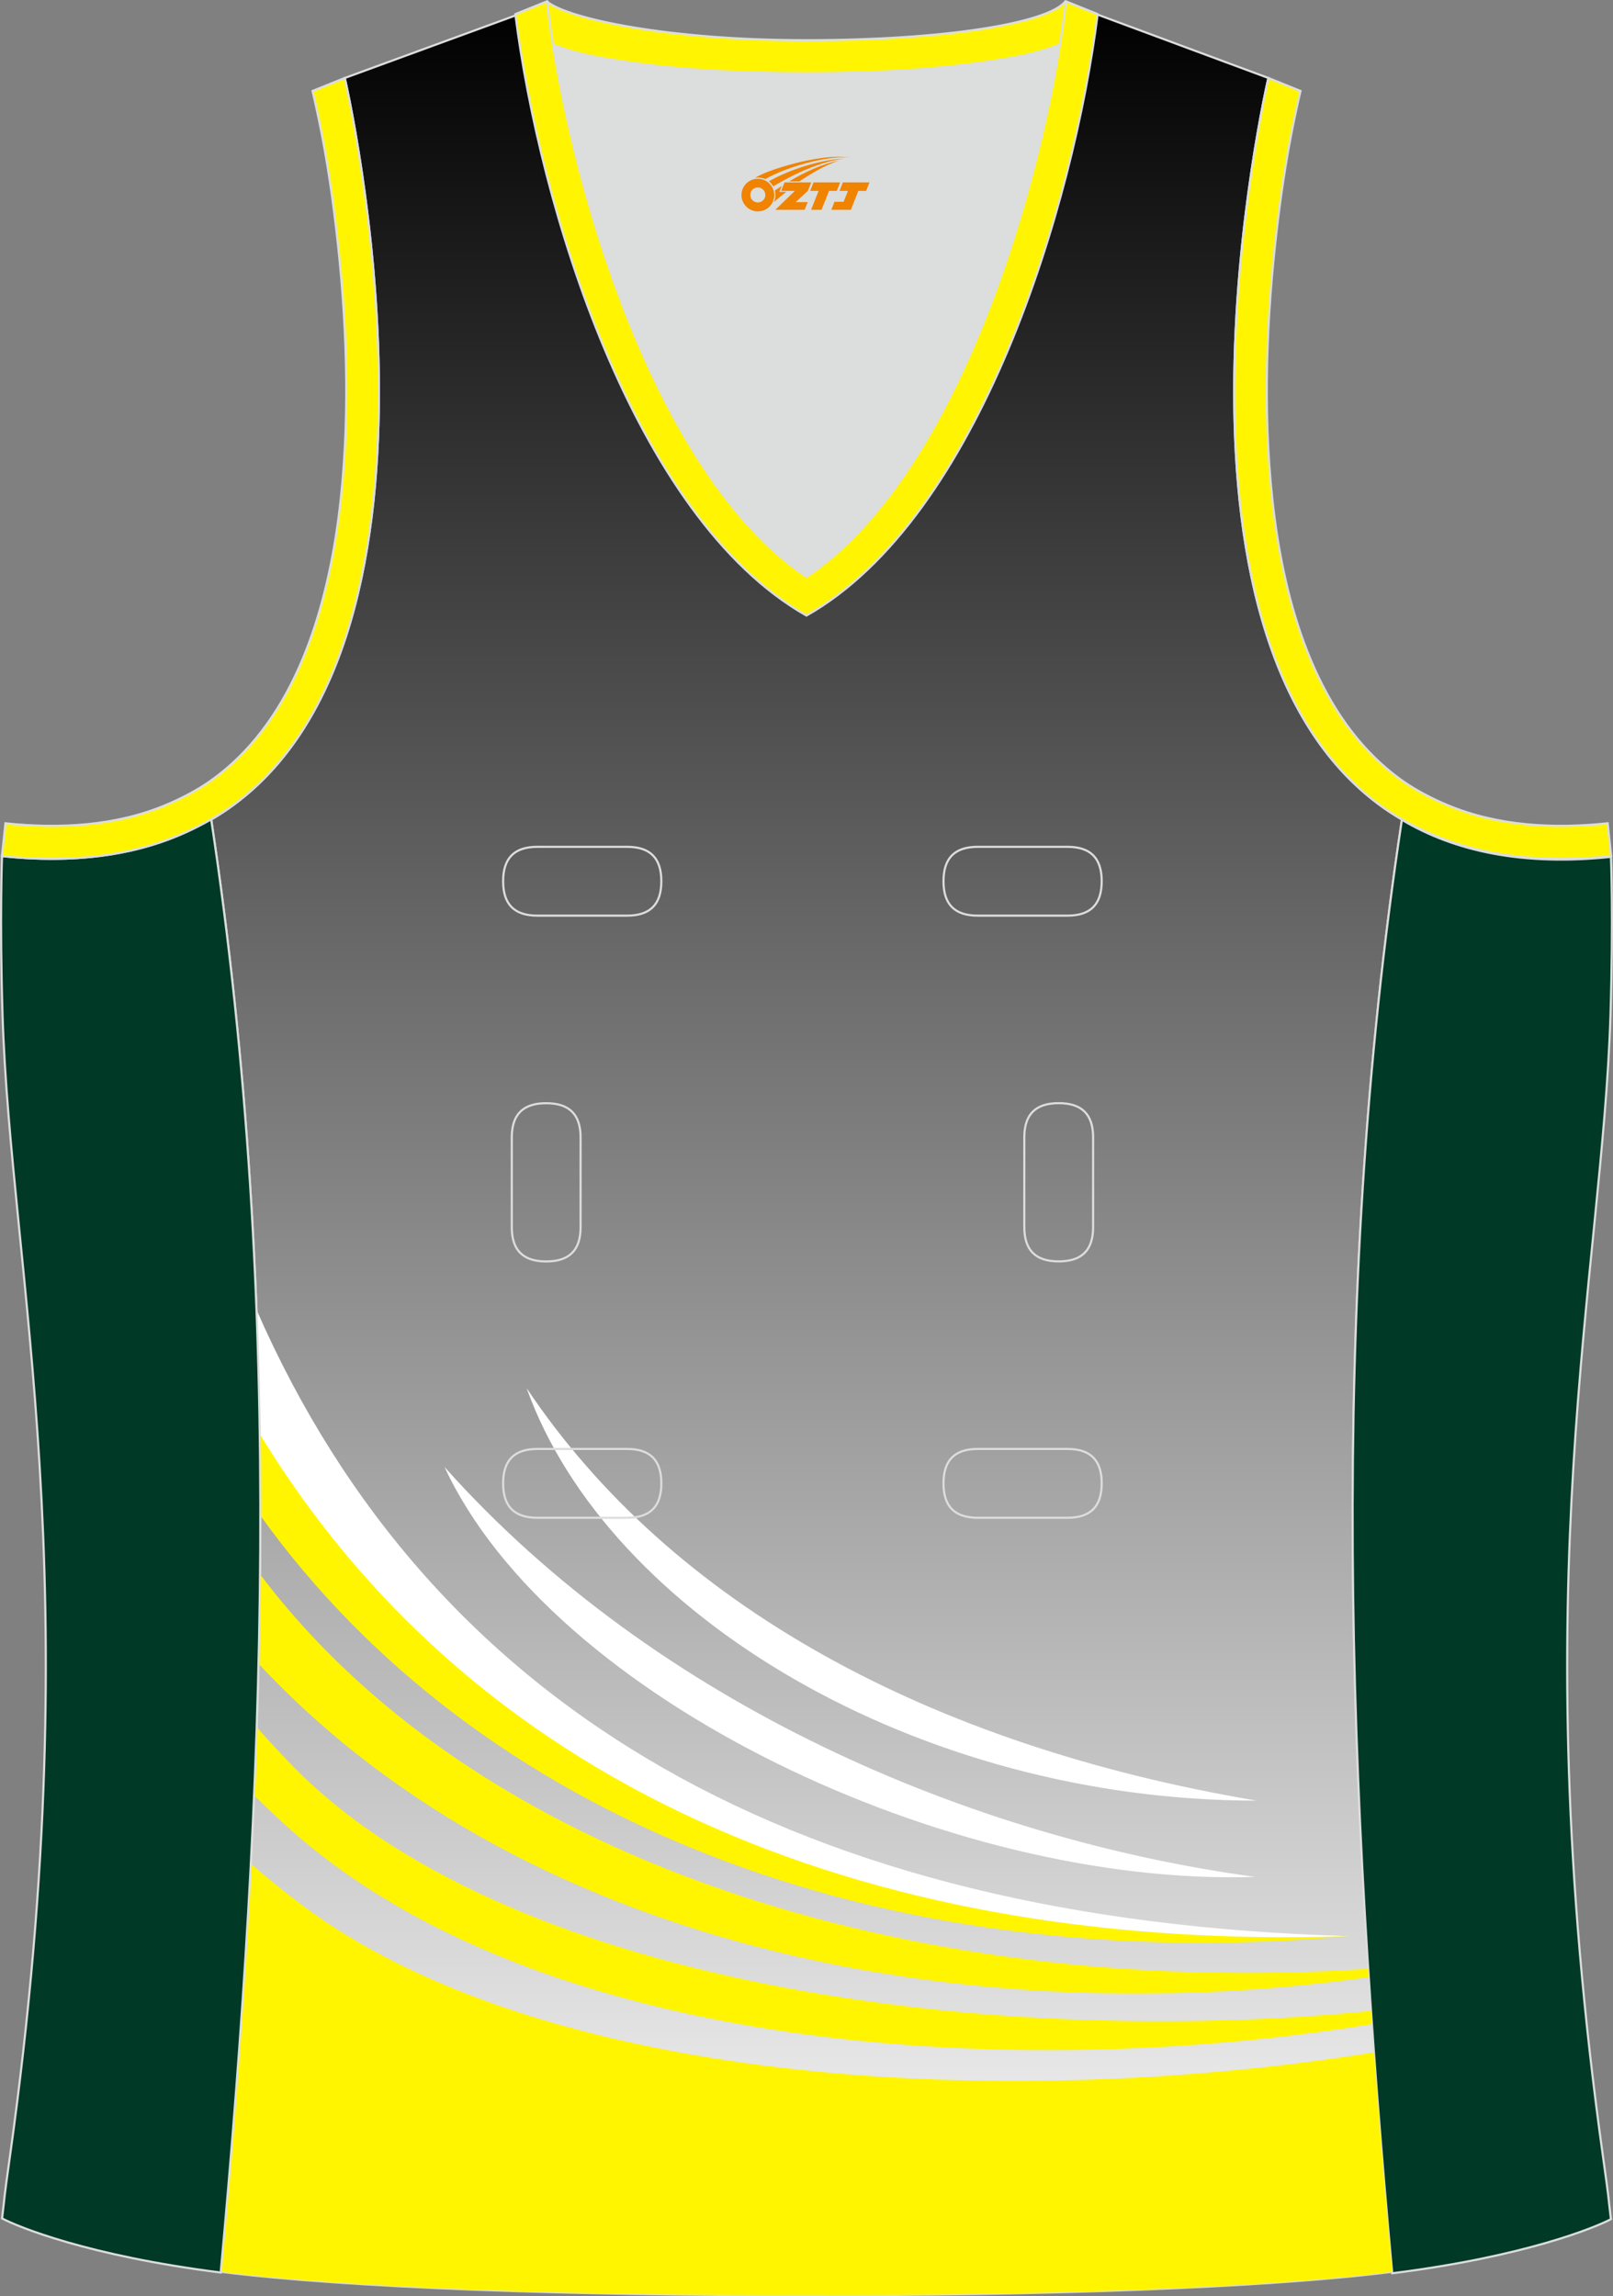
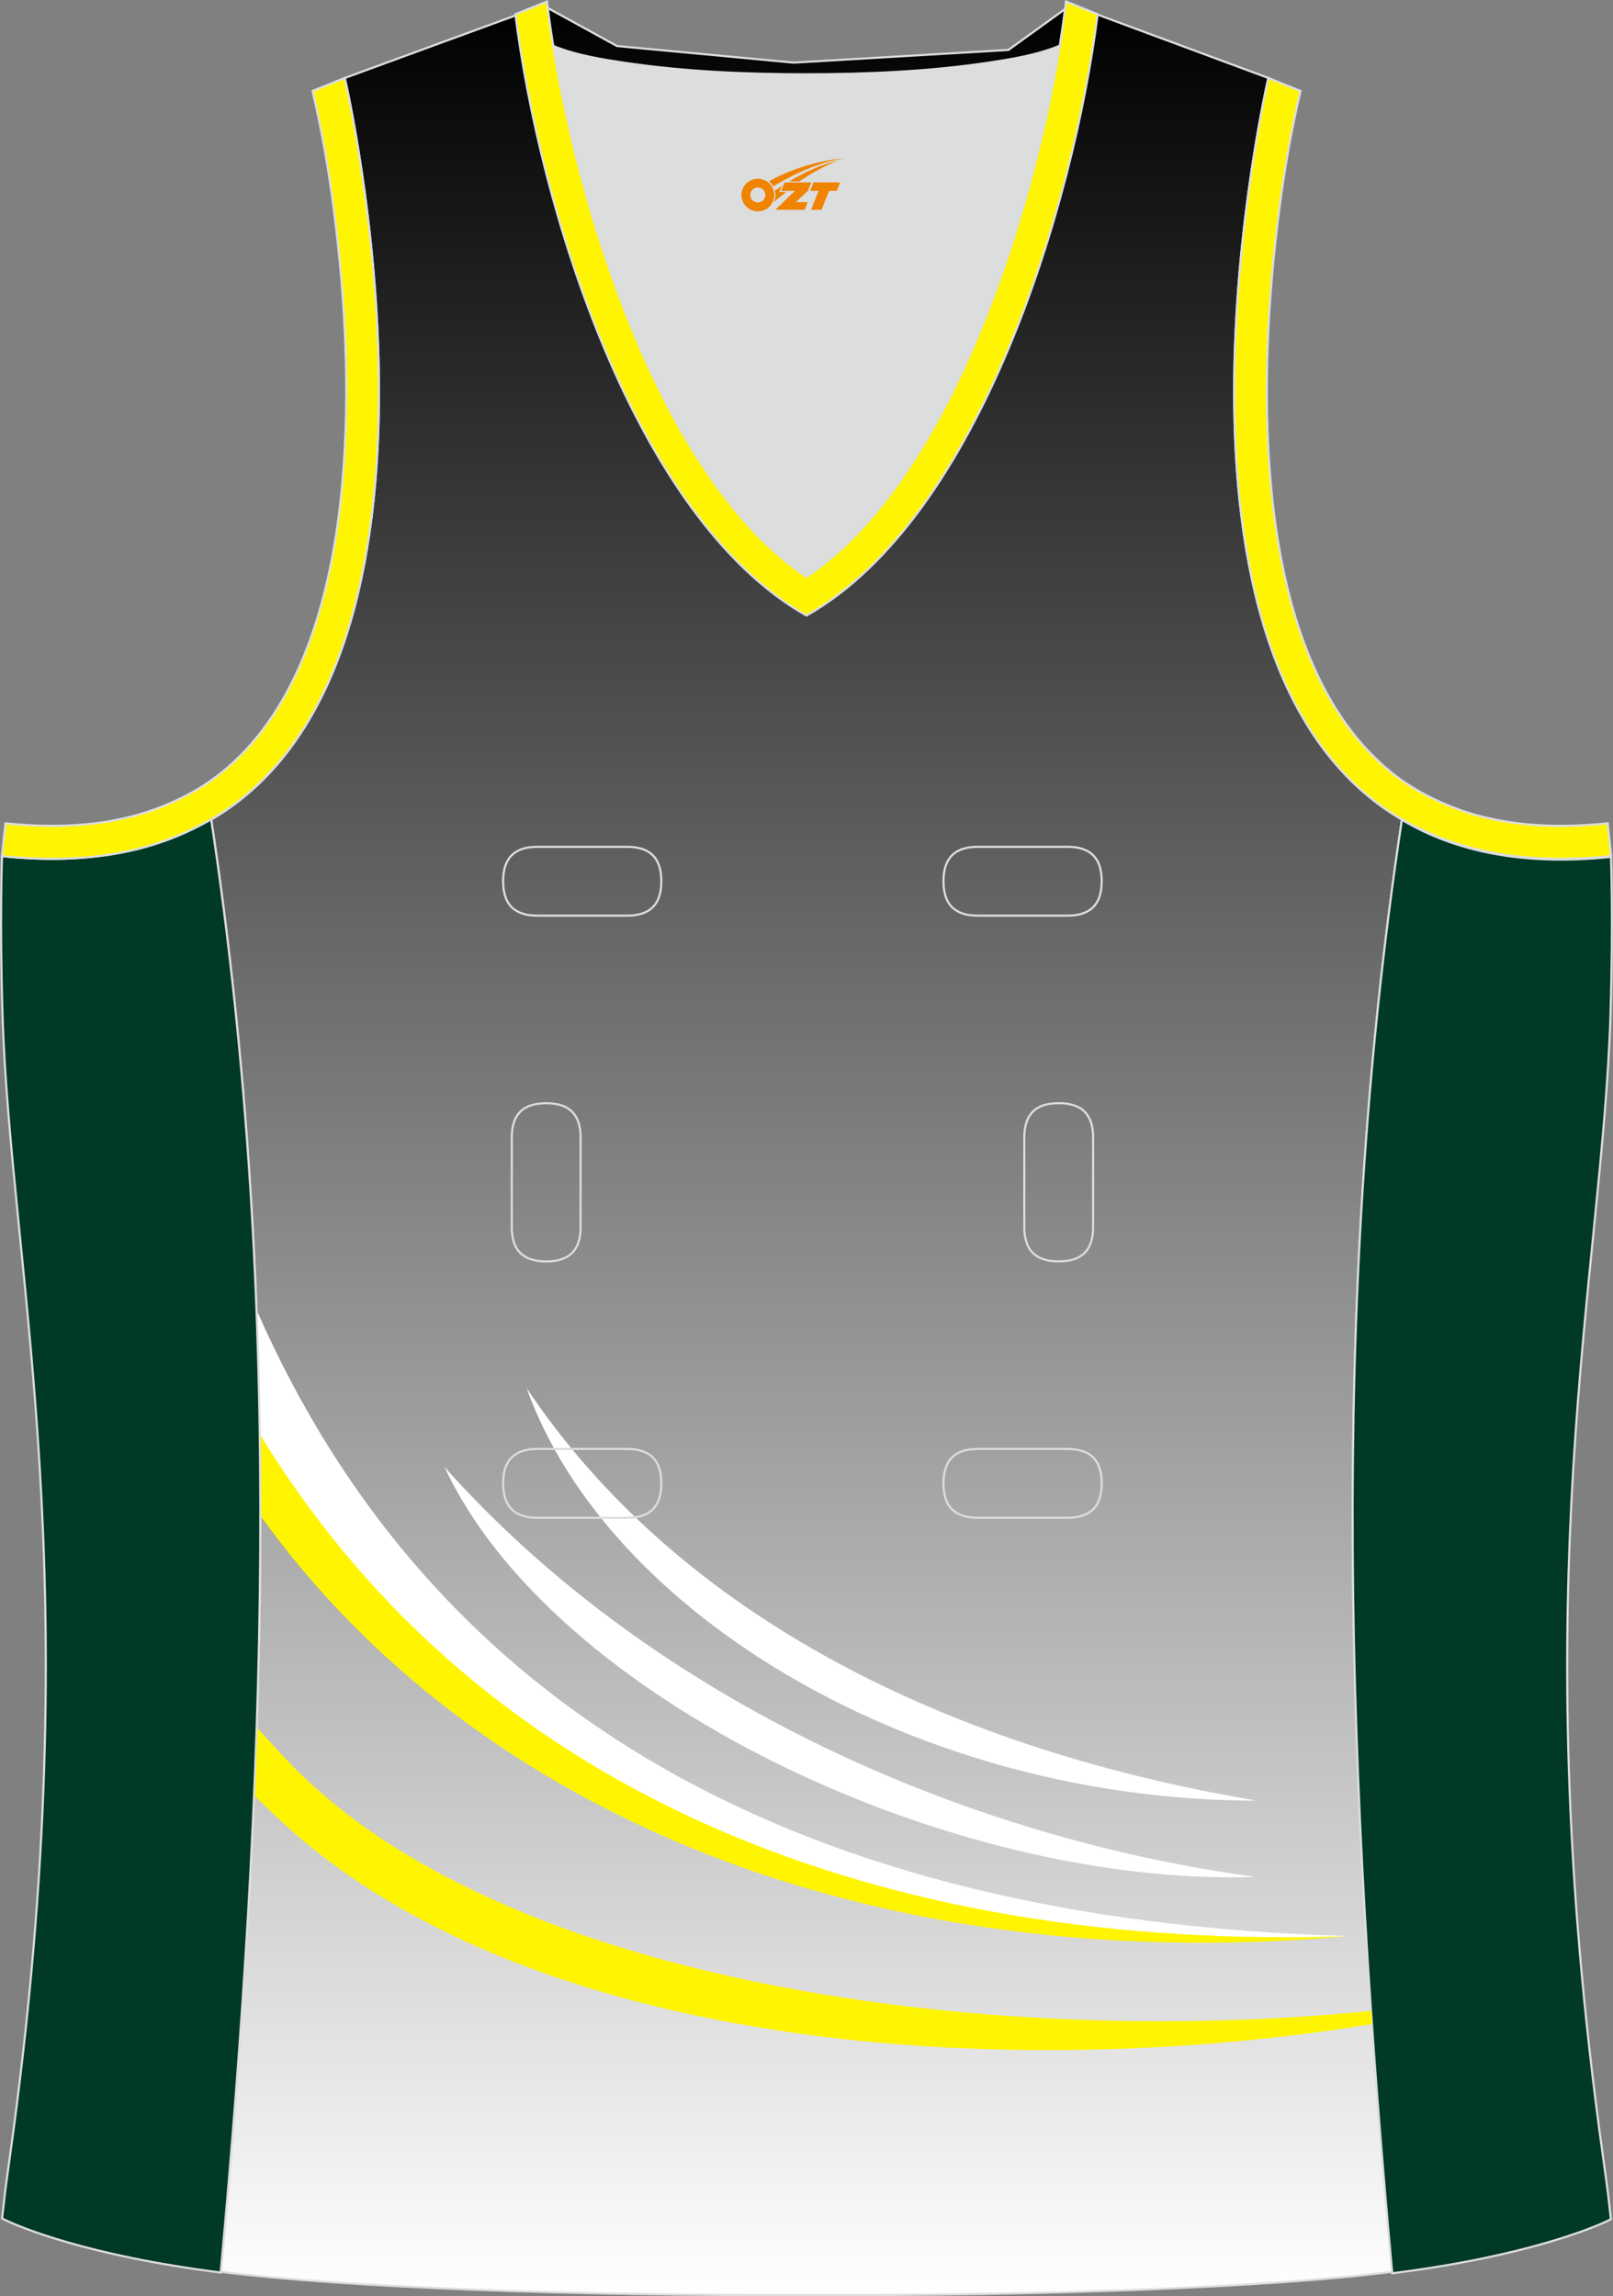
<svg xmlns="http://www.w3.org/2000/svg" version="1.1" id="图层_1" x="0px" y="0px" width="302.41px" height="430.42px" viewBox="0 0 302.41 430.42" enable-background="new 0 0 302.41 430.42" xml:space="preserve">
  <rect x="0" y="0" width="302.41" height="430.42" fill="#808080" stroke="none" />
  <g id="XMLID_23_">
    <linearGradient id="XMLID_96_" gradientUnits="userSpaceOnUse" x1="151.212" y1="412.057" x2="151.212" y2="841.379" gradientTransform="matrix(1 0 0 -1 0 842.276)">
      <stop offset="0" style="stop-color:#FFFFFF" />
      <stop offset="1" style="stop-color:#000000" />
    </linearGradient>
    <path id="XMLID_24_" fill="url(#XMLID_96_)" stroke="#DCDDDD" stroke-width="0.4" stroke-miterlimit="10" d="M101.8,1.01   L64.64,14.62c0,0,25.43,109.52-25.04,139.02c13.91,91.93,10.01,182.4,1.81,272.21c23.36,2.98,66.59,4.52,109.81,4.36   c43.22,0.17,86.44-1.37,109.81-4.36c-8.2-89.81-12.11-180.28,1.81-272.21c-50.47-29.5-25.04-139.02-25.04-139.02l-37-13.73   l-11.74,8.47l-40.26,2.38l-33.12-3.11L101.8,1.01z" />
    <path fill="#DCDDDD" d="M151.21,108.12c26.92-18.11,42.35-67.47,47.53-99.79c-4.43,1.88-9.9,2.69-13.42,3.22   c-11.14,1.67-22.91,2.18-34.17,2.18c-11.26,0-23.02-0.5-34.17-2.18c-3.48-0.52-8.88-1.32-13.28-3.16   C108.88,40.71,124.31,90.02,151.21,108.12z" />
    <path fill="#003926" stroke="#DCDDDD" stroke-width="0.4" stroke-miterlimit="22.926" d="M262.83,153.67   c9.87,5.89,22.68,8.69,39.2,6.95c0,0,0.46,11.69-0.09,29.57c-1.51,49.08-16.57,105.44-1.41,214.04c1.31,9.36,0.84,6.4,1.49,11.76   c-3,1.58-16.16,7.01-41,10.14C252.8,336.24,248.88,245.69,262.83,153.67z" />
-     <path fill="#FFF502" stroke="#DCDDDD" stroke-width="0.4" stroke-miterlimit="22.926" d="M205.5,2.55l-0.13,0.27   c-2.78,6.16-14.16,7.84-20.06,8.73c-11.14,1.67-22.91,2.18-34.17,2.18c-11.26,0-23.02-0.5-34.17-2.18   c-5.9-0.89-17.28-2.57-20.06-8.73l-0.1-0.23c1.13-0.45,1.64-0.66,5.74-2.31c3.85,3.24,22.89,7.26,48.59,7.26s45.26-3.15,48.59-7.26   l0.15,0.01C204.02,1.96,202.5,1.35,205.5,2.55z" />
-     <path fill="#FFF500" d="M257.62,384.72c-72.04,11.51-157.13,5.4-201.15-27.72c-3.27-2.46-6.4-5-9.43-7.62   c-1.33,25.56-3.3,51.04-5.63,76.48c23.37,2.98,66.59,4.52,109.81,4.36c43.21,0.17,86.44-1.37,109.81-4.36   C259.77,412.16,258.62,398.45,257.62,384.72z" />
    <path fill="#FFFFFF" d="M48.71,269.74c33.85,58.56,103.74,97.96,204.1,93.19c-102.76-2.93-171.7-42-204.73-117.44   C48.4,253.59,48.6,261.67,48.71,269.74z" />
    <path fill="#FFF500" d="M48.81,284.09c40.41,56.31,115.01,86.74,204,78.85c-86.12,2.85-162.13-25.29-204.11-94.13   C48.78,273.9,48.81,279,48.81,284.09z" />
-     <path fill="#FFF500" d="M48.47,311.86c51.94,55.7,137.94,68.77,208.17,58.75l-0.1-1.56c-79.91,5.42-165.08-17.36-207.78-73.94   C48.7,300.69,48.61,306.28,48.47,311.86z" />
    <path fill="#FFF500" d="M47.64,336.55c2.02,1.99,4.07,3.94,6.16,5.83c46.77,42.29,135.93,48.07,203.44,37.04l-0.17-2.48   c-71.32,7.21-162.96-5.05-202.68-46.4c-2.1-2.18-4.19-4.44-6.25-6.76C47.98,328.04,47.82,332.3,47.64,336.55z" />
    <path fill="#FFFFFF" d="M83.34,274.99c20.13,43.42,94.55,78.74,152.01,76.84C182.29,344.66,123.22,319.66,83.34,274.99z" />
    <path fill="#FFFFFF" d="M98.73,260.2c15.2,42.54,73.26,77.33,136.84,77.33C174.09,327.15,125.82,300.73,98.73,260.2z" />
    <path fill="#003926" stroke="#DCDDDD" stroke-width="0.4" stroke-miterlimit="22.926" d="M39.58,153.53   c-9.87,5.89-22.68,8.69-39.2,6.95c0,0-0.46,11.69,0.09,29.57c1.51,49.08,16.57,105.44,1.41,214.04c-1.31,9.36-0.84,6.4-1.49,11.76   c3,1.58,16.16,7.01,40.99,10.14C49.6,336.1,53.52,245.55,39.58,153.53z" />
    <path fill="#FFF502" stroke="#DCDDDD" stroke-width="0.4" stroke-miterlimit="22.926" d="M96.62,2.67l5.93-2.39l0.2,1.61   c4.03,31.78,19.68,86.86,48.45,106.23c28.77-19.36,44.43-74.44,48.45-106.23l0.21-1.61l5.93,2.39   c-4.53,35.76-22.05,94.31-54.59,112.72C118.67,96.98,101.15,38.44,96.62,2.67z" />
    <path fill="none" stroke="#DCDDDD" stroke-width="0.4" stroke-miterlimit="22.926" d="M183.31,158.74c-4.32,0-6.42,2.11-6.42,6.45   c0,4.34,2.1,6.45,6.42,6.45h16.82c4.32,0,6.42-2.11,6.42-6.45c0-4.34-2.1-6.45-6.42-6.45H183.31L183.31,158.74z M204.94,213.21   c0-4.32-2.11-6.42-6.45-6.42s-6.45,2.1-6.45,6.42v16.82c0,4.32,2.11,6.42,6.45,6.42s6.45-2.1,6.45-6.42V213.21L204.94,213.21z    M95.95,230.04c0,4.32,2.11,6.42,6.45,6.42s6.45-2.1,6.45-6.42v-16.82c0-4.32-2.11-6.42-6.45-6.42s-6.45,2.1-6.45,6.42V230.04   L95.95,230.04z M100.75,271.61c-4.32,0-6.42,2.11-6.42,6.45s2.1,6.45,6.42,6.45h16.82c4.32,0,6.42-2.11,6.42-6.45   s-2.1-6.45-6.42-6.45H100.75L100.75,271.61z M183.31,271.61c-4.32,0-6.42,2.11-6.42,6.45s2.1,6.45,6.42,6.45h16.82   c4.32,0,6.42-2.11,6.42-6.45s-2.1-6.45-6.42-6.45H183.31L183.31,271.61z M100.75,158.74c-4.32,0-6.42,2.11-6.42,6.45   c0,4.34,2.1,6.45,6.42,6.45h16.82c4.32,0,6.42-2.11,6.42-6.45c0-4.34-2.1-6.45-6.42-6.45H100.75z" />
    <path fill="#FFF501" stroke="#DCDDDD" stroke-width="0.4" stroke-miterlimit="10" d="M62.63,39.63   c2.13,16.63,3.04,33.98,1.57,50.69c-1.52,17.33-6.03,37.57-18.4,50.56c-2,2.1-4.2,4.01-6.59,5.67c-2.48,1.72-5.41,3.22-8.19,4.38   c-9.42,3.94-19.95,4.46-30,3.4l-0.65,6.15c13.27,1.4,24.15-0.13,33.03-3.85c3.09-1.29,6.59-3.1,9.34-5.01   c46.24-32.14,21.89-137,21.89-137l-6.03,2.43C60.39,24.7,61.64,31.86,62.63,39.63z" />
    <path fill="#FFF501" stroke="#DCDDDD" stroke-width="0.4" stroke-miterlimit="10" d="M239.79,39.63   c-2.13,16.63-3.04,33.98-1.57,50.69c1.52,17.33,6.03,37.57,18.4,50.56c2,2.1,4.2,4.01,6.59,5.67c2.48,1.72,5.41,3.22,8.2,4.38   c9.42,3.94,19.95,4.46,30,3.4l0.65,6.15c-13.27,1.4-24.15-0.13-33.03-3.85c-3.09-1.29-6.59-3.1-9.34-5.01   c-46.24-32.14-21.89-137-21.89-137l6.02,2.43C242.03,24.7,240.79,31.86,239.79,39.63z" />
  </g>
  <g id="图层_x0020_1">
    <path fill="#F08300" d="M139.19,37.59c0.416,1.136,1.472,1.984,2.752,2.032c0.144,0,0.304,0,0.448-0.016h0.016   c0.016,0,0.064,0,0.128-0.016c0.032,0,0.048-0.016,0.08-0.016c0.064-0.016,0.144-0.032,0.224-0.048c0.016,0,0.016,0,0.032,0   c0.192-0.048,0.4-0.112,0.576-0.208c0.192-0.096,0.4-0.224,0.608-0.384c0.672-0.56,1.104-1.408,1.104-2.352   c0-0.224-0.032-0.448-0.08-0.672l0,0C145.03,35.71,144.98,35.54,144.9,35.36C144.43,34.27,143.35,33.51,142.08,33.51C140.39,33.51,139.01,34.88,139.01,36.58C139.01,36.93,139.07,37.27,139.19,37.59L139.19,37.59L139.19,37.59z M143.49,36.61L143.49,36.61C143.46,37.39,142.8,37.99,142.02,37.95C141.23,37.92,140.64,37.27,140.67,36.48c0.032-0.784,0.688-1.376,1.472-1.344   C142.91,35.17,143.52,35.84,143.49,36.61L143.49,36.61z" />
    <polygon fill="#F08300" points="157.52,34.19 ,156.88,35.78 ,155.44,35.78 ,154.02,39.33 ,152.07,39.33 ,153.47,35.78 ,151.89,35.78    ,152.53,34.19" />
-     <path fill="#F08300" d="M159.49,29.46c-1.008-0.096-3.024-0.144-5.056,0.112c-2.416,0.304-5.152,0.912-7.616,1.664   C144.77,31.84,142.9,32.56,141.55,33.33C141.75,33.3,141.94,33.28,142.13,33.28c0.48,0,0.944,0.112,1.36,0.288   C147.59,31.25,154.79,29.2,159.49,29.46L159.49,29.46L159.49,29.46z" />
    <path fill="#F08300" d="M144.96,34.93c4-2.368,8.88-4.672,13.488-5.248c-4.608,0.288-10.224,2-14.288,4.304   C144.48,34.24,144.75,34.56,144.96,34.93C144.96,34.93,144.96,34.93,144.96,34.93z" />
-     <polygon fill="#F08300" points="163.01,34.19 ,162.39,35.78 ,160.93,35.78 ,159.52,39.33 ,159.06,39.33 ,157.55,39.33 ,155.86,39.33    ,156.45,37.83 ,158.16,37.83 ,158.98,35.78 ,157.39,35.78 ,158.03,34.19" />
    <polygon fill="#F08300" points="152.1,34.19 ,151.46,35.78 ,149.17,37.89 ,151.43,37.89 ,150.85,39.33 ,145.36,39.33 ,149.03,35.78    ,146.45,35.78 ,147.09,34.19" />
    <path fill="#F08300" d="M157.38,30.05c-3.376,0.752-6.464,2.192-9.424,3.952h1.888C152.27,32.43,154.61,31,157.38,30.05z    M146.58,34.87C145.95,35.25,145.89,35.3,145.28,35.71c0.064,0.256,0.112,0.544,0.112,0.816c0,0.496-0.112,0.976-0.32,1.392   c0.176-0.16,0.32-0.304,0.432-0.4c0.272-0.24,0.768-0.64,1.6-1.296l0.32-0.256H146.1l0,0L146.58,34.87L146.58,34.87L146.58,34.87z" />
  </g>
</svg>